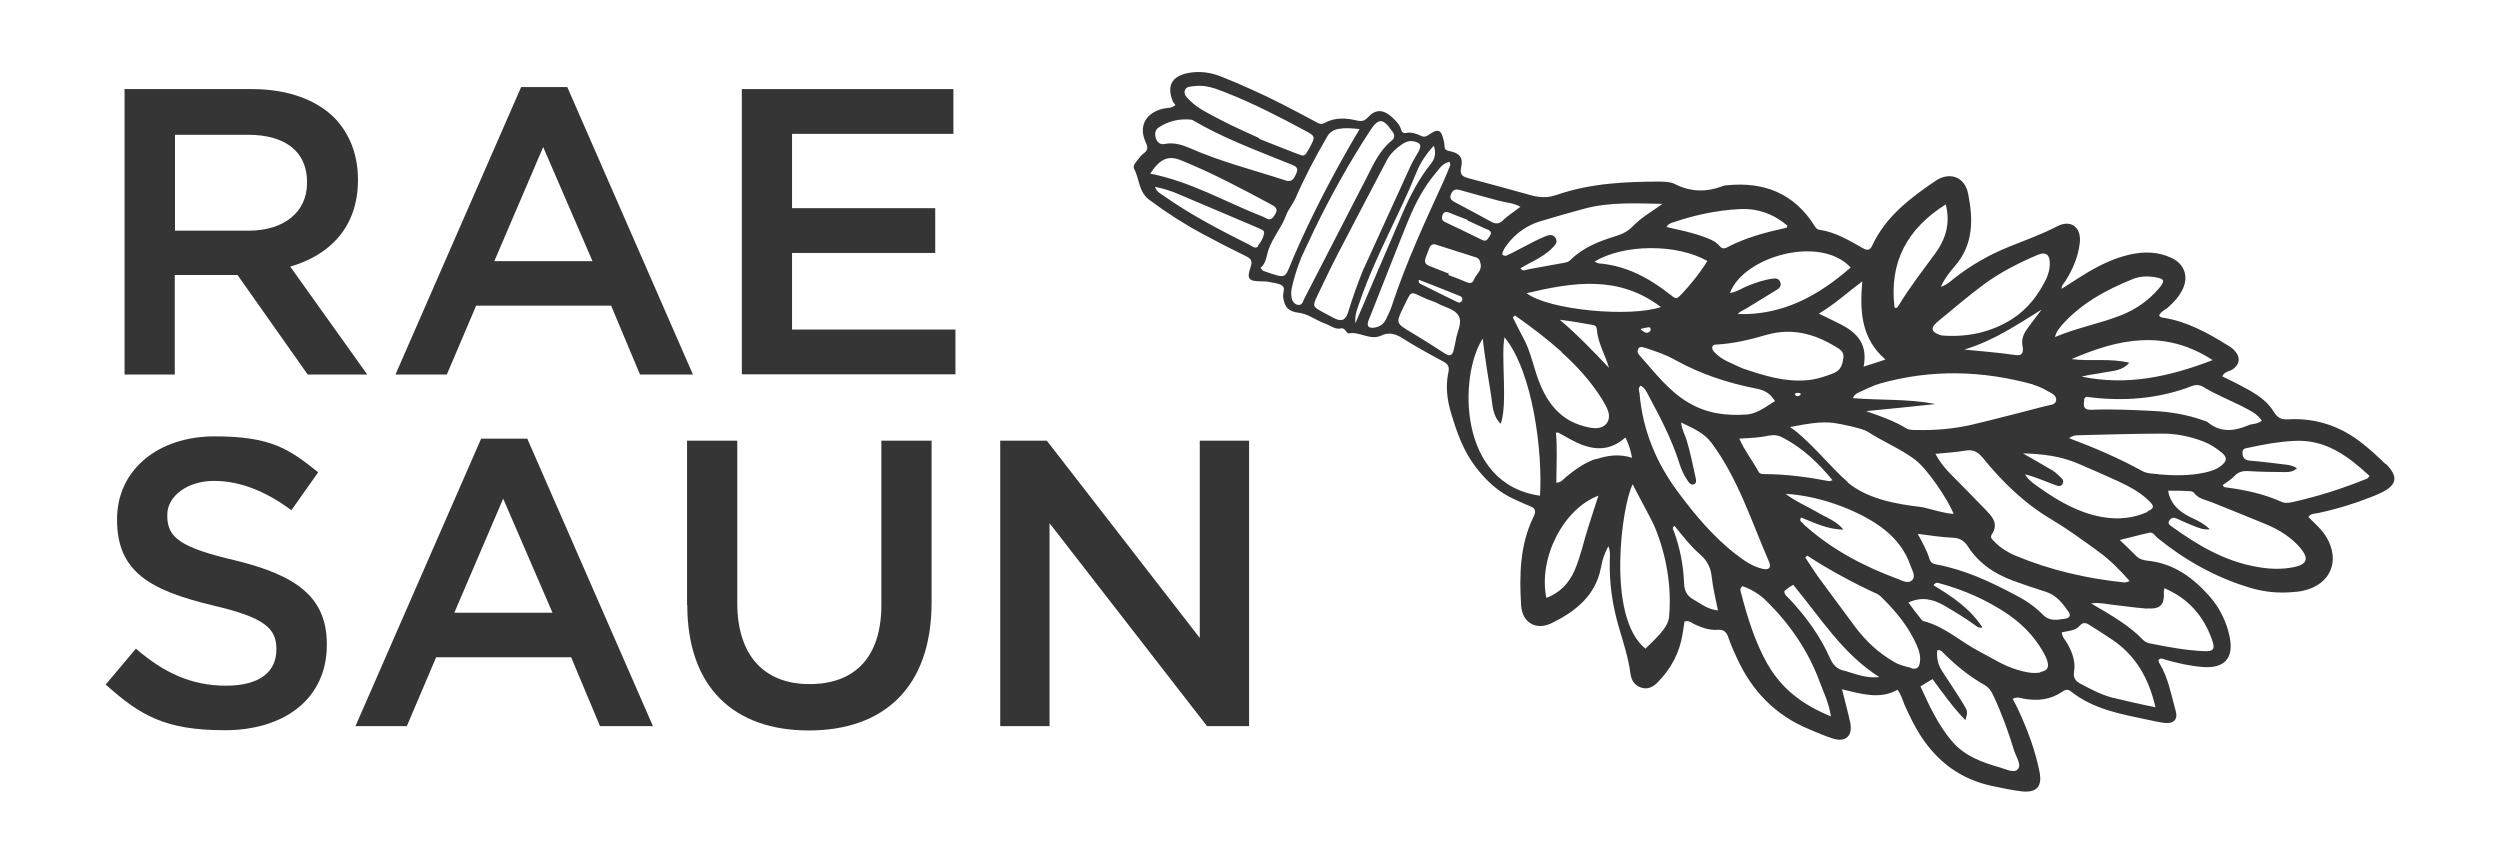
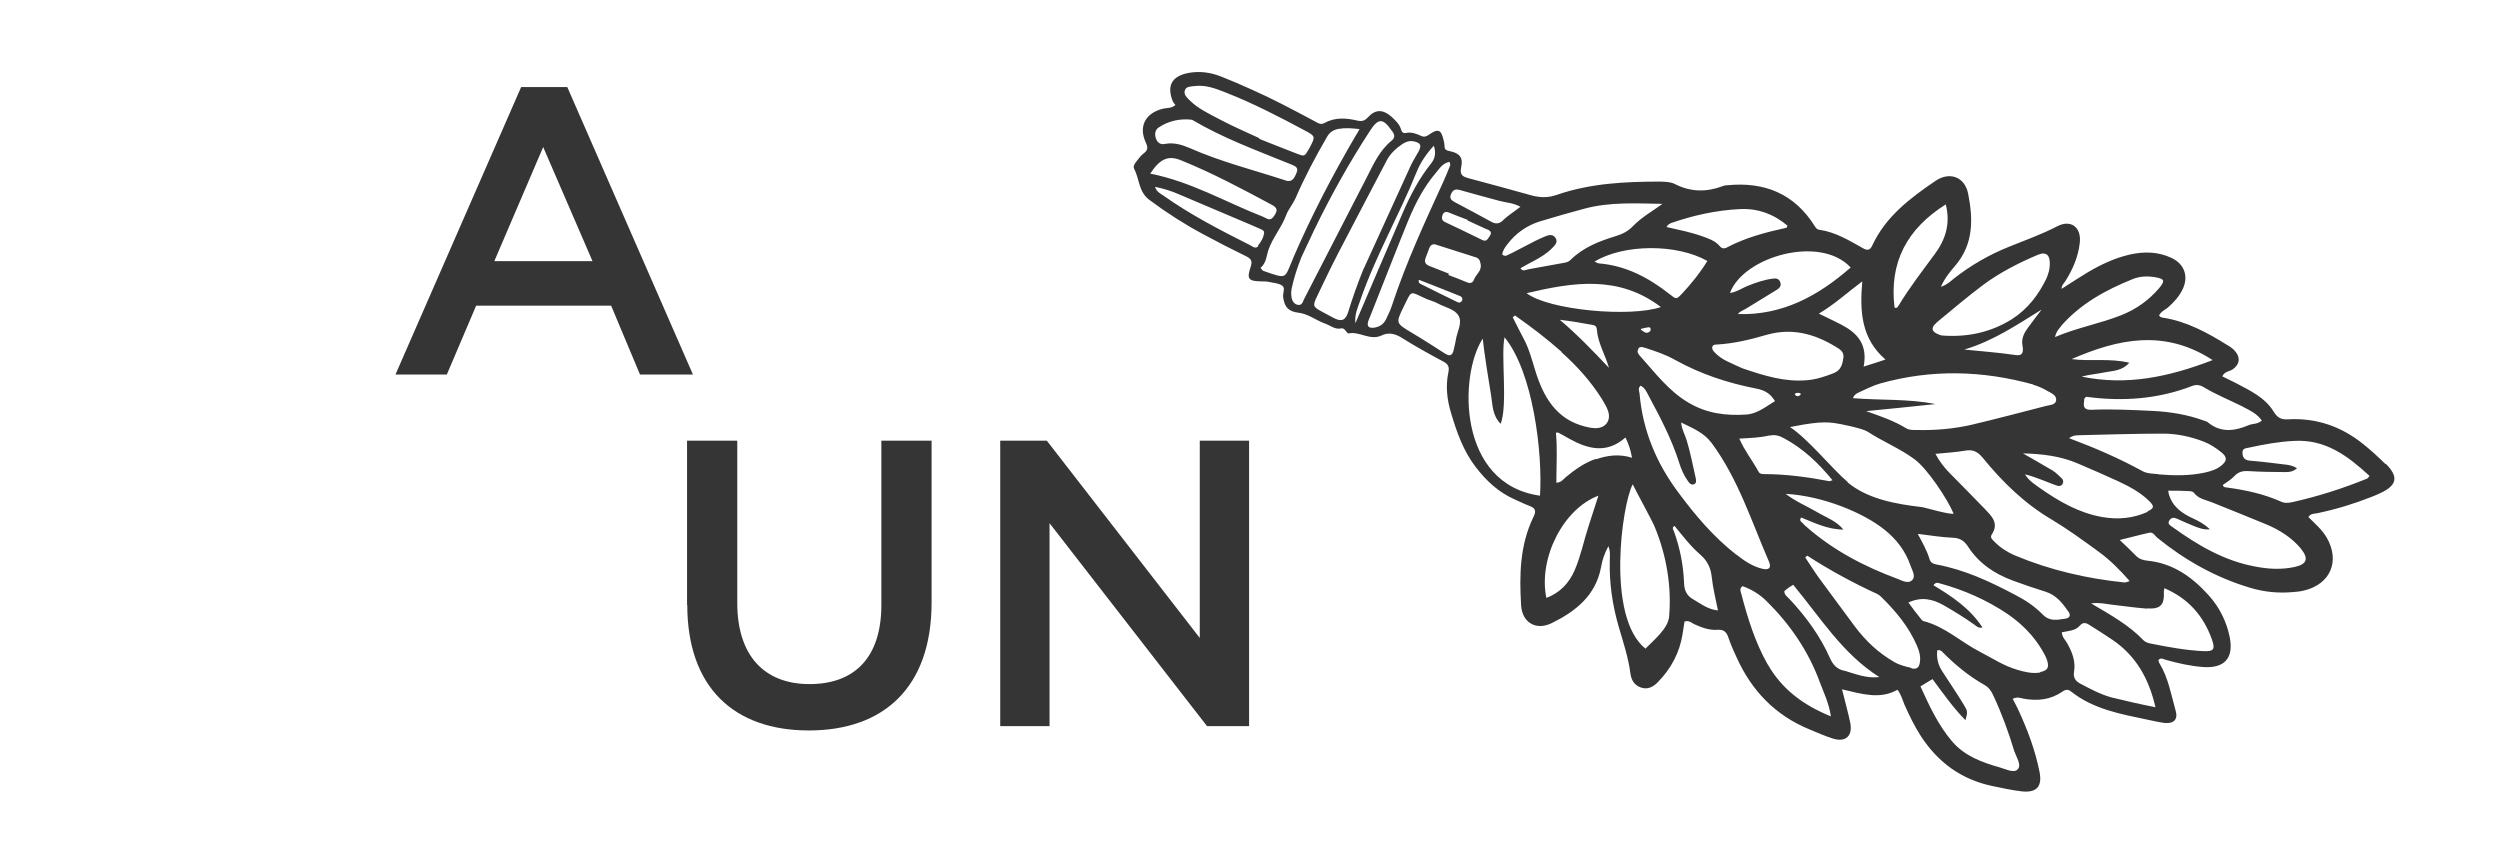
<svg xmlns="http://www.w3.org/2000/svg" id="Layer_1" version="1.1" viewBox="0 0 1100 380">
  <defs>
    <style>
      .st0 {
        fill: #353535;
      }
    </style>
  </defs>
  <g>
-     <path class="st0" d="M54.9,39.2h56c15.8,0,28.2,4.7,36.2,12.6,6.6,6.8,10.4,16.1,10.4,27.1v.4c0,20.6-12.4,33-29.8,38l33.9,47.5h-26.2l-30.9-43.8h-27.6v43.8h-22.1V39.2ZM109.3,101.5c15.8,0,25.8-8.3,25.8-21v-.4c0-13.5-9.7-20.8-26-20.8h-32.1v42.2h32.3Z" />
    <path class="st0" d="M229.1,38.3h20.5l55.3,126.5h-23.3l-12.7-30.3h-59.4l-12.9,30.3h-22.6l55.3-126.5ZM260.7,114.9l-21.7-50.2-21.5,50.2h43.2Z" />
-     <path class="st0" d="M326.4,39.2h93.1v19.7h-71v32.7h63v19.7h-63v33.7h71.9v19.7h-94V39.2Z" />
-     <path class="st0" d="M46.5,301.2l13.3-15.8c12,10.4,24.2,16.3,39.6,16.3s22.2-6.5,22.2-15.8v-.4c0-9-5-13.8-28.3-19.2-26.7-6.5-41.8-14.4-41.8-37.5v-.4c0-21.5,17.9-36.4,42.9-36.4s32.8,5.6,45.6,15.8l-11.8,16.7c-11.3-8.4-22.6-12.9-34.1-12.9s-20.5,6.6-20.5,14.9v.4c0,9.7,5.7,14,30,19.7,26.6,6.5,40.2,16,40.2,36.8v.4c0,23.5-18.5,37.5-44.9,37.5s-37.3-6.6-52.4-20.1Z" />
-     <path class="st0" d="M211.5,193h20.5l55.3,126.5h-23.3l-12.7-30.3h-59.4l-12.9,30.3h-22.6l55.3-126.5ZM243.1,269.6l-21.7-50.2-21.5,50.2h43.2Z" />
    <path class="st0" d="M302.3,266.2v-72.3h22.1v71.4c0,23.3,12,35.7,31.8,35.7s31.6-11.7,31.6-34.8v-72.3h22.1v71.2c0,37.5-21.2,56.3-54,56.3s-53.5-18.8-53.5-55.3Z" />
    <path class="st0" d="M440.1,193.9h20.5l67.3,86.8v-86.8h21.7v125.6h-18.5l-69.3-89.3v89.3h-21.7v-125.6Z" />
  </g>
  <path class="st0" d="M1049.7,204.3c-3.2-3.2-6.5-6.2-10-9-9.6-7.7-20.6-11.5-32.9-10.8-3,.2-4.7-.6-6.4-3.4-3.8-6.2-10.3-9.2-16.5-12.5-2-1-4-2-6.1-3,1.1-2.3,3.2-2.1,4.6-3.1,3-2.1,3.5-5,1.2-7.8-1-1.3-2.4-2.2-3.8-3-8.7-5.4-17.7-10.3-28-11.9-.7-.1-1.4-.3-1.8-1,.8-1.7,2.5-2.4,3.9-3.5,2.6-2.3,4.9-4.8,6.4-7.9,2.8-5.7.9-11.2-4.8-13.9-5.9-2.8-12.1-2.9-18.4-1.5-6.5,1.5-12.5,4.3-18.3,7.7-3.8,2.3-7.5,4.7-11.7,7.4,0-1.7,1-2.4,1.6-3.3,3.3-5.2,5.7-10.8,6.4-16.9.8-6.9-3.9-10.5-10-7.3-6.9,3.6-14.1,6.1-21.2,9-8.7,3.5-16.7,8.1-24.1,13.9-1.6,1.3-3.1,2.8-5.8,3.7,1.7-3.9,4-6.6,6.3-9.3,8.1-9.5,7.9-20.4,5.7-31.6-1.4-7.4-8.1-10-14.4-5.7-11.2,7.6-21.9,15.7-27.8,28.4-1,2.2-2.2,2.3-4.1,1.2-6.1-3.4-12.1-7.1-19.2-8.1-.9-.1-1.5-.7-2-1.6-8.9-14.2-22-19.6-38.4-18-.7,0-1.4.1-2.1.4-7.2,2.7-14.1,2.6-21-.9-1.9-1-4.2-1-6.3-1.1-15.4,0-30.8.7-45.6,5.8-3.9,1.4-7.6,1.3-11.5.2-9.1-2.6-18.3-5-27.5-7.5-2.5-.7-3.9-1.4-3.2-4.7,1-4.3-.6-6.3-5-7.2-1.5-.3-2.3-.6-2.3-2.2,0-.9-.2-1.8-.4-2.6-1.1-4.7-2.4-5.3-6.5-2.4-1.2.8-2.1,1.1-3.4.5-2.1-1-4.3-1.8-6.7-1.3-1.3.3-1.9-.6-2.2-1.7-.7-2.3-2.5-3.9-4.2-5.5-3.7-3.2-7-3.3-10.3.3-1.4,1.5-2.5,1.9-4.5,1.5-4.9-1.2-9.9-1.6-14.6,1-1.9,1.1-3.4-.3-5-1.1-9-4.8-18-9.6-27.3-13.7-4.4-2-8.8-3.9-13.4-5.7-4.6-1.8-9.4-2.4-14.2-1.5-7.3,1.4-9.6,5.6-6.9,12.4.3.7.8,1.2,1.2,1.7-1.9,1.6-3.8,1.2-5.4,1.6-7.8,1.9-11,7.8-7.6,15,1.1,2.4.7,3.4-1.1,4.8-1.2.9-2.2,2.3-3.2,3.6-.7.9-1.4,2.1-.9,3,2.4,4.5,1.9,10.2,6.8,13.8,7.5,5.6,15.3,10.6,23.5,15,6.3,3.4,12.7,6.7,19.1,9.8,2.2,1.1,2.7,2.2,1.9,4.6-1.8,5.4-1,6.3,4.6,6.4,1.2,0,2.5,0,3.7.3,1.9.4,4.1.5,5.6,1.6,1.5,1.1.1,3.3.4,5.1.6,4.4,2.4,6.3,6.8,6.8,4.3.5,7.7,3.4,11.7,4.8,2.3.8,4.3,2.7,7,2.1.7-.2,1.3.2,1.8.8.4.5,1.1,1.5,1.5,1.4,4.9-1,9.4,3.3,14.5.9,3.1-1.5,6-.8,9,1.1,5.9,3.7,12,7.1,18.2,10.4,2.1,1.1,2.7,2.3,2.2,4.7-1.3,6.1-.6,12.1,1.2,18,2.5,8.4,5.4,16.7,10.9,23.8,4.7,6.1,10.1,11.1,17.2,14.2,2.1.9,4.2,2,6.4,2.8,2.7,1,3,2.3,1.7,4.9-6,12.4-6.2,25.6-5.4,38.9.5,7.6,6.6,11.1,13.4,7.8,10.6-5.2,19.5-12.2,21.8-24.8.5-3,1.5-5.9,3.2-9.1,1,2.6.6,4.7.6,6.7-.2,9.8,1.2,19.3,3.9,28.6,2,6.9,4.3,13.7,5.2,20.8.4,2.8,1.7,5.1,4.6,6.1,3.2,1.1,5.6-.4,7.7-2.6,5.6-5.8,9.3-12.7,10.6-20.7.3-1.9.6-3.9.9-5.7,1.9-.7,3,.5,4.2,1.1,3.3,1.5,6.7,2.8,10.3,2.5,3-.2,4.1,1.2,4.9,3.7,1,2.9,2.2,5.7,3.5,8.4,6.6,14.7,17,25.5,32,31.7,3.5,1.4,6.9,3,10.5,4.1,5.6,1.7,8.7-1.3,7.5-7.1-1-4.7-2.3-9.3-3.6-14.6,8.6,2,16.6,4.6,24.4.2,1.7,2.2,2.2,4.5,3.1,6.6,2.1,4.8,4.4,9.4,7.2,13.8,7.5,11.5,17.7,19,31.2,21.9,4.4.9,8.8,1.9,13.2,2.4,6.5.7,9.1-2.1,7.8-8.6-1.9-9.5-5.3-18.6-9.4-27.4-.7-1.6-1.6-3.1-2.4-4.7,1.9-1,3.3-.4,4.7-.1,6,1.1,11.8.6,17-3,1.3-.9,2.5-1.3,3.9-.2,9.9,7.9,22,10,33.9,12.5,2.4.5,4.9,1.1,7.4,1.4,4,.4,5.9-1.6,4.8-5.4-2-7-3.2-14.4-7.1-20.8-.3-.4-.3-1-.5-1.5,1.3-1.3,2.4-.2,3.5,0,5.4,1.5,10.8,2.7,16.3,3.1,9.3.6,13.4-3.9,11.6-13.1-1.4-7-4.6-13.3-9.3-18.5-7.2-8-15.7-14.1-26.9-15.2-2.1-.2-3.8-.8-5.2-2.3-2.1-2.2-4.3-4.2-7-6.8,4.6-1.1,8.8-2.3,13-3.2,1.7-.4,2.4,1.3,3.5,2.2,12.2,9.9,25.7,17.5,40.8,22,6.2,1.9,12.6,2.5,19.1,1.9,1.6-.1,3.2-.3,4.8-.7,11.5-2.8,15.8-12.9,9.9-23.2-2.1-3.6-5.2-6.2-8.1-9.1,1.1-1.7,2.7-1.4,4-1.7,8.1-1.7,16-4.1,23.6-7.1,1.3-.5,2.7-1.1,4-1.7,7.5-3.5,8.2-7.2,2.4-13ZM525.3,37.9c5-.7,9.5,1,14,2.8,12,4.7,23.4,10.6,34.8,16.7,4.7,2.5,4.7,2.7,2.3,7.3-.2.3-.3.6-.5.9-1.9,3.3-1.9,3.3-5.3,2-5.5-2.1-11-4.3-16.5-6.5v-.3c-5.7-2.7-11.7-5.2-17.3-8.2-4.7-2.5-9.6-4.7-13.5-8.6-1.1-1.1-2.5-2.4-2-4.1.5-1.9,2.5-1.8,4-2ZM553.7,108.2c-1.2,1.6-2.6.2-3.8-.4-13.1-6.6-26.1-13.3-38.1-21.8-1.3-.9-2.8-1.5-3.6-3.8,3.8.8,7.1,1.8,10.3,3.2,11,4.7,22,9.3,33,14,1.2.5,2.3,1,3.4,1.5.7.3,1.4.8,1.3,1.5-.2,2.2-1.4,4-2.7,5.7ZM560.4,95.3c-1.6,2.3-3.1.7-4.6.1-16.4-6.4-31.8-15.5-49.7-19,4.3-6.6,8-8.2,13.7-5.8,13.6,5.5,26.5,12.4,39.4,19.3,3.1,1.6,3.1,2.7,1.2,5.4ZM565.7,79.4c-14.1-4.6-28.5-8.2-42.1-14.2-3.5-1.5-7-2.6-10.9-1.9-1.8.4-3.1-.2-3.9-1.9-.9-2-.7-4.2,1-5.3,4.6-3.1,9.8-4,14.7-3.4,13.7,8.1,28,13.3,42,19,.7.3,1.3.5,2,.8,1.6.7,2.9,1.3,2,3.5-1.3,3.2-2.4,4.2-4.9,3.4ZM569,113.6c-4,9.2-2.3,9.3-13.1,5.6-.3,0-.5-.5-1.3-1.3,2.7-2.3,2.6-5.4,3.6-8.2,1.9-5.3,5.7-9.6,7.7-15,.9-2.5,2.9-4.8,4.1-7.4,4-9.3,8.8-18.3,13.9-27.1,1.2-2.1,2.9-3.1,5.1-3.5,2.9-.5,5.8-.3,9.2.1-.8,1.4-1.2,2.2-1.7,2.9-10.2,17.4-19.5,35.3-27.5,53.8ZM573.8,131.6c-.6,1.2-.9,3-2.9,2.5-1.6-.4-2.3-1.7-2.6-3.1-.3-1.6-.2-3.2.2-4.8.9-4,2.1-7.9,4.1-13,1.5-3.1,3.5-7.5,5.6-11.9,7.3-15.1,15.5-29.8,24.7-43.9,3.6-5.5,5.6-5.4,9.4,0,.1.1.2.3.3.4,1.1,1.5,1.3,2.8-.3,4.1-5.3,4.3-8,10.4-11,16.3-9.2,17.8-18.3,35.6-27.5,53.4ZM600,118.2c-2.8,6.9-4.9,12.9-6.8,19.1-1.2,3.7-2.9,4.4-6.4,2.6-1.7-.9-3.5-1.9-5.2-2.8-3.9-2.1-4.1-2.6-2.1-6.7,3-6.3,6-12.6,9.2-18.8,7.1-13.7,14.3-27.3,21.4-40.9,1.6-3.1,4.1-5.4,6.9-7.3,1.5-1,3.2-1.6,5.1-1.2,3,.7,3.5,1.7,2.1,4.4-1.1,2-2.4,4-3.4,6.1-7.1,15.5-14.1,31-20.8,45.6ZM596.4,142.4c-.5-4,1-7,2.1-10.2,6.7-19.5,17.1-37.4,24.8-56.5,1.6-4,4.1-7.8,7.6-11.6,1.1,3.6.4,5.9-1.5,8.2-5,6.3-8.8,13.5-12,20.9-7,16.3-14,32.5-21.1,49.2ZM635,80.1c-8.1,17.7-16.3,35.4-22.4,53.9-.7,2.2-1.7,4.3-2.7,6.4-1.1,2.3-3,3.5-5.5,3.8-2.2.2-3-.6-2.4-2.8.2-.7.5-1.3.8-2,5.7-14.3,11.2-28.6,17-42.8,3.1-7.4,6.8-14.5,12.1-20.7,1.6-1.9,2.9-4.1,5.9-4.7.2.9.4,1.3.3,1.5-1,2.5-2,5-3.1,7.4ZM987.1,179.1c3,1.5,6,3,8.1,5.9-1.7,1.7-3.8,1.3-5.6,2-6.3,2.7-12.5,3.6-18.3-1.3-.4-.3-1-.4-1.5-.6-7.3-2.7-14.9-3.9-22.6-4.3-8.9-.4-17.9-.9-26.8-.5-3,.1-3.9-.9-3.4-3.7.1-.7-.2-1.5,1.1-2,15.6,2.1,31.3,1.1,46.5-4.8,1.8-.7,3.5-.4,5.1.6,5.5,3.3,11.5,5.7,17.3,8.6ZM973.4,158.5c-19.2,7.4-37.8,11.3-57.5,7.2,3.4-.9,7-1.2,10.4-1.9,3.4-.7,7.3-.5,10.6-4.2-8.9-2.1-17.3-.5-25.4-1.6,20.3-8.8,40.7-13.4,62,.4ZM906.9,143.4c8.6-9.8,19.6-15.8,31.5-20.6,3.2-1.3,6.6-1.4,10-.8,4,.7,4.3,1.5,1.7,4.7-4.6,5.4-10.2,9.4-16.8,12-9.3,3.7-19.2,5.4-29.1,9.6.6-2.6,1.8-3.7,2.8-4.9ZM898.4,136.1c-2,2.7-4.1,5.3-6.1,8.1-1.7,2.3-3,4.8-2.4,7.9.6,3.3-.2,4.6-3.2,4.1-7.4-1.1-14.8-1.6-22.4-2.4,12.6-3.7,23.2-10.9,34.2-17.7ZM852,142c6.9-5.7,13.7-11.5,20.8-16.8,7.2-5.3,15.2-9.4,23.4-12.9,4-1.8,5.9-.3,5.7,4.2,0,2-.6,3.9-1.5,6.1-3.4,7-8.1,13.3-15.1,17.8-9.1,5.7-19,7.9-29.6,7.3-.9,0-1.8-.1-2.6-.5-3.2-1.2-3.7-3-1-5.2ZM894.6,169.3c2.2.6,4.4,1.6,6.4,2.8,1.6.9,4,1.8,3.7,4.1-.3,2-2.8,2-4.4,2.4-10.9,2.8-21.8,5.7-32.8,8.3-7.9,1.8-15.9,2.5-24,2.3-1.6,0-3.3.1-4.7-.7-5.5-3.4-11.5-5.4-17.7-7.6,10.1-1,20.3-2,30.5-3.1-11.9-2.4-23.9-1.6-36.3-2.6.7-1.8,1.8-2.1,2.7-2.6,3.1-1.4,6.2-3,9.4-3.9,22.5-6.3,44.9-5.7,67.3.5ZM799.3,225.2c-4.3-2.5-9-4.4-13.6-7.9,16.5.9,34.3,8.4,43.4,15.7,5.3,4.2,9.3,9.4,11.5,15.8.7,2.1,2.5,4.7.7,6.5-1.6,1.6-4.2.3-6.1-.5-14.9-5.5-28.7-12.7-40.7-23.3-.4-.4-.8-.7-1.1-1.1-.6-.7-2-1.2-.9-2.7,6,2.4,11.8,5.3,18.6,5.3-3.2-3.9-7.8-5.4-11.8-7.8ZM671.7,129c20.4-4.8,40.4-8.1,59.1,6.1-13.4,4.6-49.3,1.4-59.1-6.1ZM707.9,161.8c-6.9-7.3-13.8-14.5-21.6-21.1,5,.6,9.8,1.4,14.6,2.3,1,.2,1.6.7,1.7,1.8.4,6,3.6,11.1,5.3,16.9ZM687,154.9c6.8,6.1,12.9,12.8,17.8,20.6,1,1.7,2.1,3.4,2.7,5.2,1.5,4.2-.9,7.6-5.3,7.7-1.6,0-3.2-.3-4.7-.7-12.9-3.2-18.5-13.3-22-24.7-1.5-4.8-2.7-9.6-5.1-14-1.7-3.1-3.2-6.3-4.8-9.4.3-.3.7-.5,1-.8,7.1,5,14.1,10.3,20.6,16.1ZM722,145.1c0,0,0-.3,0-.4,3.2-.8,3.9-.9,4.2-.3.2.4,0,1.2-.2,1.4-1.6,1.4-2.8.1-4-.7ZM720.8,153.5c.7-1.2,1.9-.8,2.9-.5,4.6,1.5,9.2,3,13.4,5.4,11.2,6.2,23.3,10.2,35.8,12.6,3.4.7,6,2,8.1,5.5-4.2,2.5-7.8,5.6-12.7,5.9-8.9.6-17.4-.5-25.3-5.2-8.9-5.2-14.8-13.3-21.5-20.7-.7-.8-1.4-1.8-.6-2.9ZM766.8,162.1c-1.8-.8-4.4-1.9-7-3.2-2.1-1-4-2.4-5.6-4.1-.6-.7-1.1-1.5-.7-2.4.3-.7,1-.8,1.8-.8,7.5-.4,14.9-2.2,22.1-4.3,11-3.1,20.8-.5,30.2,5.2,1.8,1.1,3.9,2.2,3.5,4.9-.4,2.8-1,5.5-4.3,6.8-3.9,1.5-7.7,2.8-11.9,3.1-9.6.8-18.4-1.9-28.1-5.2ZM792.1,173.8c-.5.5-1.2.7-1.9.3-.2-.1-.3-.5-.5-.7.1-.4,1.3-.7,1.9-.5.4.1,1.1.3.5.9ZM778.5,191.7c2.5-.6,4.4,0,6.6,1.2,8.3,4.5,15,10.8,21.2,18.4-.8.2-1.2.5-1.5.4-9.5-1.8-19-3.1-28.7-3.1-1,0-1.9-.2-2.3-1-2.6-4.8-6.1-9.1-8.5-14.6,4.8-.3,9.1-.4,13.2-1.4ZM813,212.1c-6.8-5.7-17.1-18.7-25.4-24.2,6.9-1.3,13.5-2.6,19.3-1.8,2.5.3,12.7,2.4,14.8,3.8,6.4,4.2,14.4,7.5,20.6,12.1,5.7,4.1,14.6,17.6,17.3,24-2.1.5-12.4-2.7-14.1-2.9-11.4-1.3-23.9-3.6-32.6-10.9ZM856.1,89.8c2.2,8.5,0,15.5-4.8,22-5.5,7.5-11.2,14.8-16,22.8-.3.5-.8,1.2-1.7.7-2.4-19.8,5.4-34.6,22.6-45.4ZM819.4,123.9c-1.2,13.5-.3,25.2,10.2,34.3-3.3,1.1-6,2-9.6,3.1,1.9-9.8-2.8-14.8-9.9-18.5-3-1.5-6-3-9.8-4.8,6.9-4.1,12.3-9.1,19.1-14.2ZM814.3,117.7c-14.2,12.4-29.9,21.1-49.6,20.5.8-1.2,2.2-1.6,3.4-2.3,4.6-2.8,9.2-5.6,13.7-8.4,1.3-.8,2.2-1.9,1.4-3.6-.6-1.4-1.9-1.5-3.2-1.3-3.9.5-7.6,1.8-11.3,3.3-2.4,1-4.6,2.6-7.5,3,5.8-15.9,39.5-25.7,53-11.3ZM734.8,98.3c10-3.5,20.3-5.8,30.8-6.3,7.8-.4,14.9,2.2,20.9,7.3-.3.6-.3.8-.4.9-9.1,2-18,4.3-26.3,8.7-1.4.7-2.3.4-3.2-.7-2.1-2.4-5-3.3-7.8-4.3-5-1.8-10.3-2.8-15.5-4,.4-.9.9-1.2,1.6-1.5ZM751.2,114.9c-3.2,5.2-7,9.9-11.1,14.3-2.5,2.6-2.5,2.6-5.5.2-9.2-7.2-19.1-12.5-31-13.5-.6,0-1.3-.5-2-.8,12.9-7.8,36.1-7.9,49.6-.3ZM654.4,100.9c1.3.6,2.2,1.4,1.1,2.9-.8,1.1-1.3,2.8-3.3,1.8-5.5-2.7-10.9-5.3-16.4-7.9-1.4-.7-1.6-1.7-1.1-3.1.6-1.5,1.7-1.6,3-1,2.7,1.1,5.3,2.1,8,3.1v.3c2.8,1.3,5.8,2.7,8.7,4ZM632,107.7c5.8,1.8,11.5,3.7,17.3,5.5,1.6.5,1.9,1.5,2.2,3.1.5,3-2.1,4.4-2.9,6.6-.6,1.8-1.9,1.9-3.4,1.2-2.6-1.1-5.3-2.1-7.9-3.1l.2-.6c-2.8-1.1-5.6-2.2-8.4-3.3-1.8-.7-2.6-1.7-1.8-3.7.5-1.3,1-2.7,1.5-4,.6-1.6,1.5-2.3,3.3-1.7ZM643.1,132.5c-.6,1-1.5.6-2.3.2-5.1-2.5-10.3-5-15.4-7.6-.6-.3-1.4-.5-1.1-2,6.1,2.4,12.1,4.7,18.2,7.2.9.4,1.2,1.3.7,2.2ZM636,155.7c-5-3.2-9.9-6.4-15-9.4-6.8-4.1-6.9-4.1-3.5-11.1,4-8.1,2.5-7,10.3-3.6,1.7.7,3.4,1.1,5,2,3.1,1.7,7.4,2.4,9,5.4,1.7,3-.6,6.9-1.2,10.3-.2,1.6-.7,3.2-1,4.7-.5,2.3-1.6,3-3.7,1.6ZM661.4,96.9c-1.7,1.6-3.2,1.8-5.2.7-5.3-2.9-10.7-5.8-16-8.6-1.7-.9-2.6-1.8-1.7-3.7.8-1.8,1.9-2.2,3.8-1.7,5.8,1.7,11.7,3.2,17.5,4.8,2.9.8,6,.8,9.2,2.6-2.9,2.2-5.4,3.8-7.6,5.8ZM664.5,111.6c-1,.5-2.1,1.6-3.5.4.2-1.8,1.2-3.2,2.3-4.6,3.7-4.8,8.5-8.2,14.3-10,6.5-2,13-3.8,19.6-5.6,11.2-3,22.6-2.3,34.3-2.1-4.4,3.2-9.1,5.8-12.9,9.7-2.2,2.3-4.7,3.6-7.7,4.5-7.2,2.2-14.2,4.9-19.8,10.4-1.3,1.3-2.9,1.3-4.4,1.6-4.8.8-9.5,1.8-14.3,2.6-1.1.2-2.3,1.2-3.4-.5,1.9-1.1,3.8-2.1,5.7-3.1,3-1.6,5.9-3.3,8.3-5.8,1.3-1.3,2.7-2.7,1.3-4.6-1.2-1.6-2.9-1.1-4.4-.5-1.5.6-2.9,1.3-4.4,2-3.7,1.9-7.3,3.8-11,5.7ZM652.4,149c.4,4.6,3,21.1,3.7,25.1.7,4,.4,8.5,4.2,12.4,3.2-8.5,0-30.2,1.7-38.1,12.6,15.4,16.8,50.9,15.6,69.7-36.5-5.1-35.6-53.3-25.2-69.1ZM692.9,250.8c-2.5,5.8-6.5,10-12.5,12.3-3.6-17.4,7.4-39.2,22.9-45-1.5,4.7-2.9,9-4.3,13.3-2.1,6.4-3.4,13.1-6.1,19.4ZM702.2,201.9c-5,1.7-9.2,4.7-13.2,8-1.1.9-2,2.4-4.2,2.5,0-7.6.5-14.8-.2-22,.7,0,.9-.2,1.1,0,1.6.8,3.1,1.7,4.7,2.6,8.3,4.6,16.5,6.8,24.8-.5,1.3,2.6,2.2,5.2,2.9,8.9-5.9-1.8-10.9-1-15.9.7ZM724,285.4c-17.4-13.9-10.3-63.7-5.6-72.3,1.3,2.8,8.7,16.2,9.7,18.8,5.1,12.3,7.5,26.2,6.3,39.5-.5,5.2-6.6,10.1-10.5,14.1ZM745,263.7c-2.7-1.5-3.9-3.8-4-7-.3-7.9-1.8-15.6-4.5-23-.3-.7-1-1.6.3-2.3,3.6,4.4,7.1,9,11.4,12.7,3.2,2.8,4.6,6,5,10.1.5,4.7,1.7,9.3,2.7,14.4-4.6-.5-7.6-3-10.9-4.9ZM763.9,244c-10-7.8-18-17.3-25.5-27.4-9.7-13-15.6-27.3-17-43.4-.1-1.1-.9-2.4.5-3.5,2.1,1.1,2.8,3.2,3.8,5,5,9.3,9.9,18.7,13.1,28.8.9,2.9,2.1,5.7,3.9,8.2.6.9,1.4,1.8,2.6,1.4,1.3-.5,1-1.7.8-2.8-1.3-5.6-2.3-11.2-4-16.7-.7-2.3-2.1-4.5-2.4-7.7,5.3,2.6,9.9,4.4,13.4,9,11.7,15.8,17.5,34.4,25.2,52.1,1.3,2.9,0,4-3.1,3.2-4.3-1.1-7.8-3.5-11.2-6.2ZM777.8,292.4c-5.5-9.7-8.8-20.3-11.6-31-.3-1.1-1-2.4.5-3.5,4,1.4,7.6,3.6,10.7,6.7,10.3,10.2,18.3,21.9,23.3,35.5,1.7,4.6,4,9.1,4.9,15.1-12.3-5-21.6-12-27.8-22.9ZM811.2,295.1c-3-.8-4.7-2.6-6-5.5-4.3-9.7-10.5-18.2-17.8-26-.9-1-2.3-1.7-2.3-3.5.6-.5,1.3-1.1,2-1.6.6-.4,1.2-.7,1.9-1.2,11.9,14.3,21.7,30.4,37.9,40.6-5.6.7-10.6-1.4-15.7-2.9ZM841.1,293.9c-2.6-.6-5.2-1.2-7.6-2.6-7-4-12.6-9.3-17.4-15.7-5.2-7-10.4-14.1-15.6-21.1-2.2-3-4.1-6.2-6.2-9.2.3-.3.6-.6.9-.8,9.9,6.4,20.2,12,30.9,16.9.6.3,1.2.8,1.7,1.3,6.4,6.3,12.1,13.1,15.7,21.5.9,2.1,1.6,4.4,1.3,6.8-.3,2.7-1.3,3.6-3.8,3.1ZM886.4,330.7c.8,2.6,3.3,6,1.3,7.9-1.8,1.7-5.4-.3-8-1-7.8-2.2-15.3-5-20.8-11.4-6.1-7.2-10-15.6-13.9-24.2,1.9-1.2,3.6-2.1,5.3-3.2,4.7,6.3,9,12.5,14.5,18.1,1-3.8,1.1-3.8-.9-7.1-3-4.9-6.2-9.6-9.3-14.4-1.8-2.8-2.6-5.8-2.2-9.3,1.3-.2,1.8.3,2.3.8,5.5,5.6,11.6,10.6,18.5,14.5,2,1.1,3.1,2.9,4,4.9,3.7,8,6.7,16.2,9.2,24.6ZM897.7,295.9c-3.4.6-6.8-.2-10.1-1.2-5.9-1.7-11-5.1-16.4-7.9-8.4-4.3-15.4-11.1-24.8-13.5-.5-.1-.9-.6-1.2-1-1.9-2.3-3.7-4.7-5.5-7.2,5.7-2.6,10.5-1.6,15.5,1.2,4.7,2.7,9.2,5.5,13.6,8.6.9.7,1.8,1.6,3.5,1.2-5.5-8.4-13.3-13.6-21.6-18.6,1.1-1.4,1.8-1.1,2.5-.9,10.8,2.9,21,7.4,30.2,13.6,6.1,4.2,11.3,9.4,15.1,15.8.9,1.5,1.8,3.1,2.3,4.8.9,3,0,4.3-3.1,4.9ZM908.8,272.2c-3.5.5-6.9,1.4-10-1.8-3.5-3.6-7.7-6.4-12.2-8.7-11-5.8-22.1-11-34.4-13.3-1.5-.3-2.7-.7-3.2-2.4-1.1-3.6-2.9-6.9-5.2-11.1,5.8.7,10.6,1.5,15.4,1.7,3,.1,4.9,1.2,6.6,3.7,4.7,7.4,11.6,12.1,19.7,15.1,4.9,1.8,9.8,3.5,14.7,5,4.6,1.5,7.3,5,9.9,8.7,1.1,1.5.7,2.8-1.3,3.1ZM948.5,311.2c-7.1-1.4-13.2-2.8-19.3-4.3-4.9-1.3-9.3-3.7-13.7-6-2.3-1.2-3.4-2.7-2.9-5.5.7-4.4-.8-8.4-3-12.3-.8-1.5-2.3-2.7-2.4-4.9,2.8-.6,5.9-.6,7.9-2.9,1.6-1.9,3.1-1.1,4.6-.1,3.3,2.1,6.7,4.2,9.9,6.4,10.2,7,15.9,16.9,18.8,29.6ZM944.7,267.7c5.9.4,7.7-1.5,7.4-7.4,0-.3.1-.7.2-1.5,10.6,4.5,17.2,12.2,20.9,22.4,1.6,4.6.9,5.5-3.9,5.3-7.7-.4-15.3-1.8-22.8-3.3-1.2-.2-2.5-.6-3.4-1.5-6.4-6.7-14.4-11.1-23-16.2,3.5-.5,6.1.2,8.7.5,5.3.6,10.6,1.4,16,1.8ZM937,255.7c-1.1.3-1.6.6-2.1.6-16.6-1.7-32.8-5.4-48.3-11.9-3.3-1.4-6.3-3.3-8.9-5.9-.9-.9-2.2-1.9-1.4-3.2,3.5-5.2-.1-8.3-3.2-11.6-5.1-5.3-10.3-10.5-15.4-15.7-2.3-2.4-4.3-4.9-6.1-8.3,4.9-.5,9-.7,13-1.4,3.4-.6,5.4.3,7.7,3,8.7,10.7,18.5,20.3,30.6,27.4,7,4.2,13.7,9.1,20.3,13.9,5,3.6,9.4,8,13.7,12.9ZM945,225.2c-6.4,2.9-13.1,3.5-20,2.3-10.3-1.8-19.1-6.9-27.5-12.8-2.4-1.7-4.9-3.3-6.5-6,2.8.7,5.5,1.7,8.1,2.7,2,.8,4,1.6,6,2.3.9.3,1.8.2,2.4-.7.5-.9.4-1.8-.3-2.5-1.3-1.2-2.6-2.6-4.1-3.5-4.3-2.6-8.7-5-13-7.5,8.6.2,16.7,1.2,24.3,4.5,5.9,2.5,11.8,5.1,17.7,7.8,4.9,2.3,9.6,4.8,13.5,8.6,2.4,2.4,2.3,3.2-.7,4.6ZM949.5,208.6c-2.3-.2-4.8-.2-6.8-1.3-10.2-5.6-20.8-10.2-32.3-14.5,1.9-1.4,3.2-1.2,4.4-1.3,12.3-.3,24.7-.7,37-.7,6.1,0,12.1,1.3,17.8,3.5,2.9,1.1,5.4,2.8,7.8,4.7,2.7,2.2,2.6,3.8-.2,6-2,1.6-4.4,2.3-6.9,2.9-6.9,1.5-13.8,1.4-20.8.8ZM1012.3,241.3c3.7,4.5,2.8,7-2.8,8.2-5.7,1.2-11.4.9-17.1-.2-13.7-2.5-25.4-9.4-36.5-17.4-.9-.7-2.4-1.3-1.4-2.9.8-1.3,2-1.4,3.3-.8,2.3,1,4.6,2.1,6.9,3,2.3.9,4.6,2,7.7,1.7-2.5-2.3-5-3.7-7.5-4.8-5-2.3-9.2-5.3-10.7-11,0-.2,0-.4-.2-1.2,3.3,0,6.4,0,9.4.2.7,0,1.6.3,1.9.7,2,2.7,5.1,3.1,7.9,4.2,8.1,3.3,16.3,6.5,24.4,9.9,5.6,2.4,10.8,5.7,14.8,10.5ZM1041.5,210.6c-10.6,4.3-21.5,7.8-32.7,10.3-1.8.4-3.5.6-5.2-.2-7.6-3.4-15.6-5.1-23.8-6.2-.7-.1-1.4,0-1.8-1.1,1.6-1.2,3.5-2.2,5-3.8,1.9-2.1,4-2.5,6.7-2.3,5,.3,10,.4,15,.4,1.9,0,3.9.2,6-1.7-2-1.2-3.6-1.4-5.2-1.6-5.1-.6-10.3-1.3-15.4-1.7-2.2-.2-3.2-1-3.4-3.1-.3-2.6,1.7-2.3,3.1-2.7,6.5-1.4,13-2.6,19.6-2.9,13.9-.8,23.7,6.7,33.2,15.4-.6.7-.8,1.1-1.1,1.2Z" />
</svg>